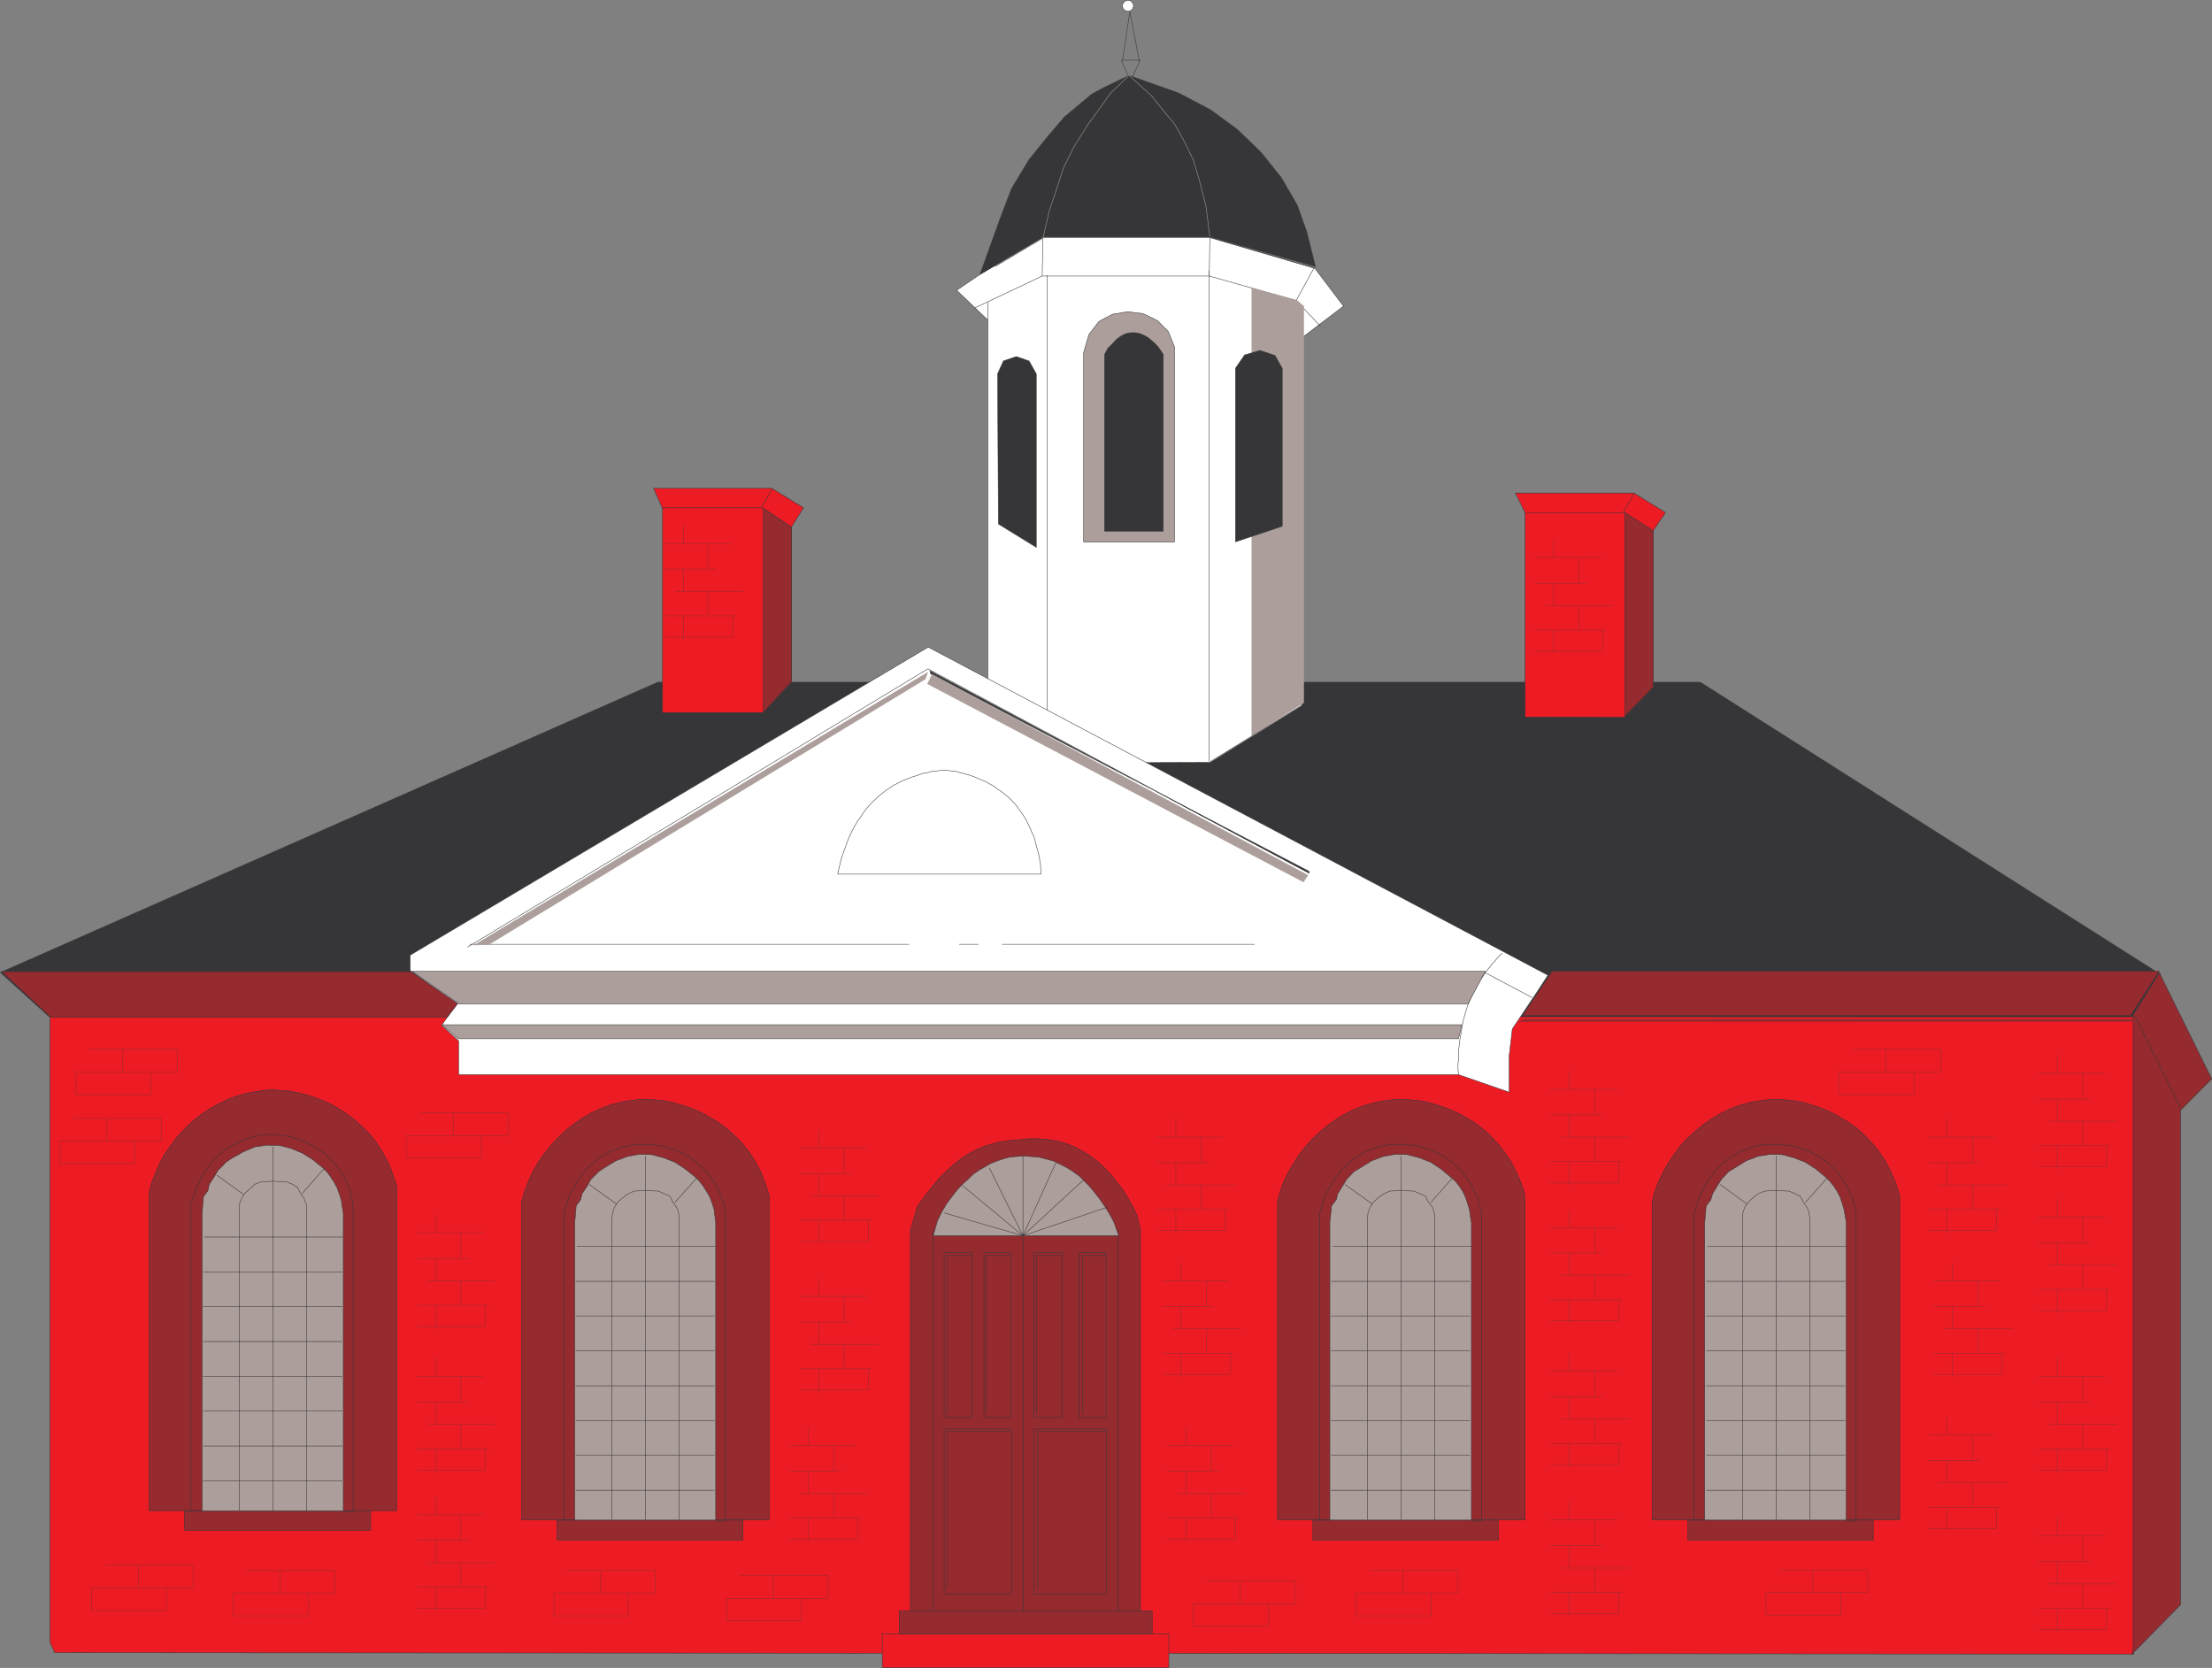
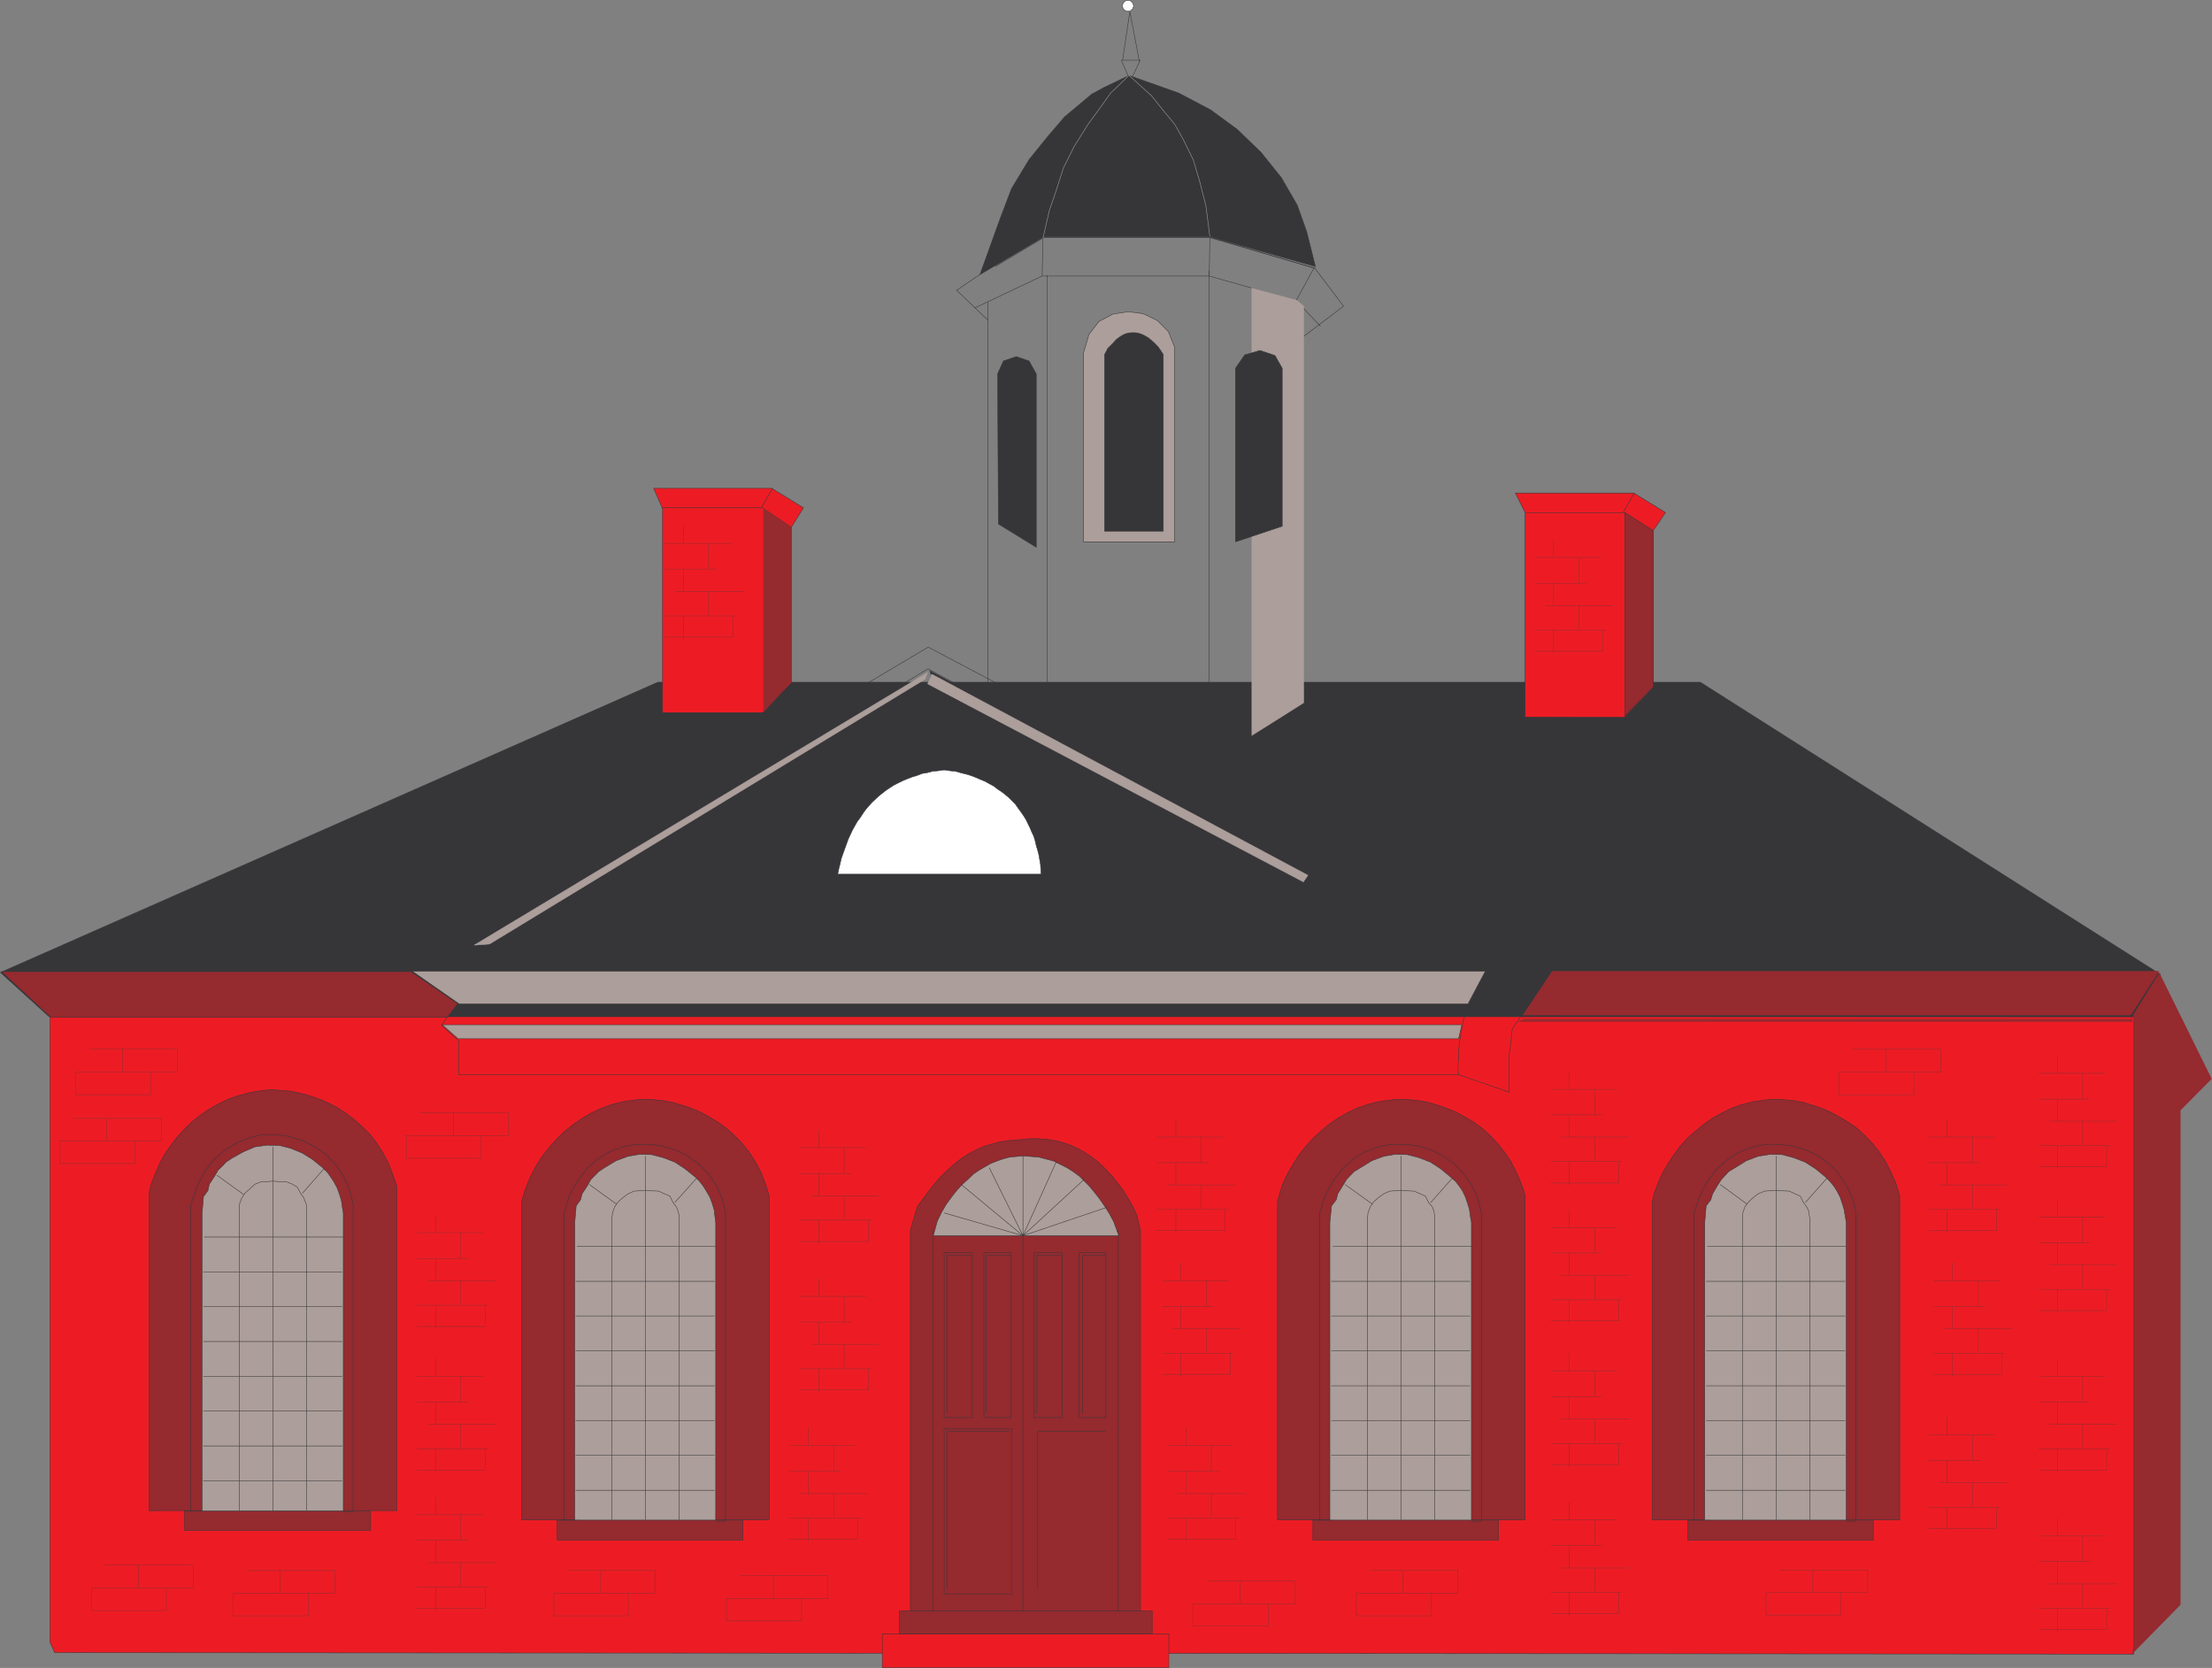
<svg xmlns="http://www.w3.org/2000/svg" width="205.623" height="155.036">
  <rect width="100%" height="100%" fill="#808080" stroke="none" />
  <path fill="#ed1c24" d="m5.088 153.615 193.257.133V94.506L4.646 94.428v58.226l.442.961" />
  <path fill="none" stroke="#363639" stroke-width=".045" d="m5.088 153.615 193.257.133V94.506L4.646 94.428v58.226zm0 0" />
  <path fill="#363639" d="m.04 90.389 4.532 4.117h193.773l2.485-3.938-42.77-27.156H61.146L.041 90.39" />
  <path fill="none" stroke="#363639" stroke-width=".045" d="m.04 90.389 4.532 4.117h193.773l2.485-3.938-42.77-27.156H61.146Zm0 0" />
  <path fill="#952a2f" d="M198.295 153.123v-58.8l2.433-3.91 4.867 9.866-2.898 2.926v45.957l-4.504 4.586.102-.625" />
-   <path fill="none" stroke="#363639" stroke-width=".045" d="M198.295 153.123v-58.8l2.433-3.91 4.867 9.866-2.898 2.926v45.957l-4.504 4.586zm.183-58.644 4.242 8.515" />
  <path fill="#ed1c24" d="M61.51 66.232h9.37l2.696-2.796v-14.45l1.113-1.789-2.953-1.808H60.759l.829 1.89v18.953h-.078" />
  <path fill="none" stroke="#363639" stroke-width=".045" d="M61.51 66.232h9.37l2.696-2.796v-14.45l1.113-1.789-2.953-1.808H60.759l.829 1.89v18.953zm0 0" />
  <path fill="#ed1c24" d="m141.72 66.647 9.274.023 2.687-2.797v-14.55l1.141-1.68-2.95-1.817h-11.007l.906 1.817V66.67l-.05-.023" />
  <path fill="none" stroke="#363639" stroke-width=".045" d="m141.72 66.647 9.274.023 2.687-2.797v-14.55l1.141-1.68-2.95-1.817h-11.007l.906 1.817V66.67zm-80.21-19.45h9.37l2.696 1.817" />
  <path fill="none" stroke="#363639" stroke-width=".045" d="M141.853 47.643h9.14l2.688 1.808m-82.902-2.254 1.031-1.808m79.074 2.254 1.04-1.817" />
-   <path fill="#fff" d="m122.224 24.936 2.668 3.52-3.883 2.952v34.2l-8.496 5.257-15.355.051-5.332-4.48V29.752l-2.899-2.773 2.176-1.477 5.828-3.469h15.453l9.84 2.903" />
  <path fill="none" stroke="#363639" stroke-width=".045" d="m122.224 24.936 2.668 3.52-3.883 2.952v34.2l-8.496 5.257-15.355.051-5.332-4.48V29.752l-2.899-2.773 2.176-1.477 5.828-3.469h15.453zm0 0" />
  <path fill="#363639" d="M91.103 25.502 92.94 20.4l1.09-2.87 1.629-2.696 1.762-2.176 1.527-1.785 2.539-2.125 1.188-.644 2.28-1.09 4.61 1.633 2.95 1.55 2.511 1.84 2.2 2.125 1.89 2.356 1.48 2.562.875 2.461.809 3.238-9.816-2.773h-15.43l-5.93 3.496" />
  <path fill="none" stroke="#363639" stroke-width=".045" d="M91.103 25.502 92.94 20.4l1.09-2.87 1.629-2.696 1.762-2.176 1.527-1.785 2.539-2.125 1.188-.644 2.28-1.09 4.61 1.633 2.95 1.55 2.511 1.84 2.2 2.125 1.89 2.356 1.48 2.562.875 2.461.809 3.238-9.816-2.773h-15.43Zm-.469 3.109 6.243-2.953h15.535l8.078 2.278 2.25 2.382" />
  <path fill="none" stroke="#363639" stroke-width=".045" d="m92.502 24.78 4.53-2.696h15.43l9.786 2.852M96.95 22.084l-.073 3.574m15.586-3.676-.051 3.676m8.621 6.16v-3.207m-29.207 1.192v-1.735m30.348-3.214-1.684 3.082" />
  <path fill="none" stroke="#ac9e9a" stroke-width=".045" d="m96.95 22.135.595-2.563.55-1.601.747-2.332.988-1.992 1.32-2.102 1.059-1.45 1.035-1.448 1.71-1.633 2.071 1.867 1.242 1.55.93 1.114.805 1.43.933 1.91.598 2.023.566 2.227.364 2.847" />
  <path fill="none" stroke="#363639" stroke-width=".045" d="M97.342 25.58v45.336m15.07-.152V25.166" />
  <path fill="#ac9e9a" d="M100.732 50.361h8.445V32.236l-.574-1.422-1.008-1.011-1.32-.649-1.426-.18-1.422.231-1.27.672-.933 1.219-.492 1.683v17.582" />
  <path fill="none" stroke="#363639" stroke-width=".045" d="M100.732 50.361h8.445V32.236l-.574-1.422-1.008-1.011-1.32-.649-1.426-.18-1.422.231-1.27.672-.933 1.219-.492 1.683zm0 0" />
  <path fill="#363639" d="M102.674 49.373h5.464V32.96l-.23-.363-.234-.332-.313-.336-.594-.52-.36-.207-.339-.16-.363-.102-.36-.023-.39.023-.387.102-.387.211-.394.285-.36.39-.44.438-.313.594v16.414" />
  <path fill="none" stroke="#363639" stroke-width=".045" d="M102.674 49.373h5.464V32.96l-.23-.363-.234-.332-.313-.336-.594-.52-.36-.207-.339-.16-.363-.102-.36-.023-.39.023-.387.102-.387.211-.394.285-.36.39-.44.438-.313.594zm0 0" />
  <path fill="#363639" d="m92.81 48.705 3.52 2.168V34.748l-.672-1.195-1.188-.41-1.195.41-.539 1.195.074 13.957" />
  <path fill="none" stroke="#363639" stroke-width=".045" d="m92.81 48.705 3.52 2.168V34.748l-.672-1.195-1.188-.41-1.195.41-.539 1.195zm0 0" />
  <path fill="#ed1c24" d="M82.013 155.014v-3.157h26.641v3.157h-26.64" />
  <path fill="none" stroke="#363639" stroke-width=".045" d="M82.013 155.014v-3.157h26.641v3.157zm0 0" />
  <path fill="#952a2f" d="M83.595 151.857h23.508v-2.125H83.595v2.125" />
  <path fill="none" stroke="#363639" stroke-width=".045" d="M83.595 151.857h23.508v-2.125H83.595Zm0 0" />
  <path fill="#952a2f" d="M84.627 149.732h21.39v-35.394l-.312-1.316-.36-.81-.441-.753-.445-.746-.543-.723-.54-.676-.57-.62-.648-.626-.649-.511-.726-.47-.797-.437-.777-.316-.856-.258-.879-.152-.933-.078h-.934l-.7.078-.698.05-.7.075-.671.11-.696.206-.675.18-.672.309-.703.367-.696.437-.652.516-.695.62-.676.653-.696.828-.675.88-.723.98-.652 2.203v35.394" />
  <path fill="none" stroke="#363639" stroke-width=".045" d="M84.627 149.732h21.39v-35.394l-.312-1.316-.36-.81-.441-.753-.445-.746-.543-.723-.54-.676-.57-.62-.648-.626-.649-.511-.726-.47-.797-.437-.777-.316-.856-.258-.879-.152-.933-.078h-.934l-.7.078-.698.05-.7.075-.671.11-.696.206-.675.18-.672.309-.703.367-.696.437-.652.516-.695.62-.676.653-.696.828-.675.88-.723.98-.652 2.203zm19.32-35.394v35.394m-17.195 0v-35.394m8.34.519v34.875" />
  <path fill="#952a2f" d="M87.763 116.436h2.614v15.328h-2.614v-15.328" />
  <path fill="none" stroke="#363639" stroke-width=".045" d="M87.763 116.436h2.614v15.328h-2.614zm0 0" />
  <path fill="#952a2f" d="M96.127 116.436h2.613v15.328h-2.613v-15.328" />
  <path fill="none" stroke="#363639" stroke-width=".045" d="M96.127 116.436h2.613v15.328h-2.613zm0 0" />
  <path fill="#952a2f" d="M91.467 116.436v15.328h2.535v-15.328h-2.535" />
  <path fill="none" stroke="#363639" stroke-width=".045" d="M91.467 116.436v15.328h2.535v-15.328zm0 0" />
  <path fill="#952a2f" d="M100.322 116.436v15.328h2.484v-15.328h-2.484" />
  <path fill="none" stroke="#363639" stroke-width=".045" d="M100.322 116.436v15.328h2.484v-15.328zm0 0" />
  <path fill="#952a2f" d="M87.763 132.822h6.266v15.328h-6.266v-15.328" />
  <path fill="none" stroke="#363639" stroke-width=".045" d="M87.763 132.822h6.266v15.328h-6.266zm0 0" />
  <path fill="#952a2f" d="M96.127 132.822h6.73v15.328h-6.73v-15.328" />
-   <path fill="none" stroke="#363639" stroke-width=".045" d="M96.127 132.822h6.73v15.328h-6.73zM.482 90.545l200.172-.05" />
-   <path fill="#fff" d="M38.13 88.78v1.429l4.32 3.105-1.398 1.993 1.582 1.449v3.133h92.95l4.71 1.633v-3.418l.286-2.461 2.304-3.442 1.012-1.554-57.61-30.5-48.155 28.632" />
  <path fill="none" stroke="#363639" stroke-width=".045" d="M38.13 88.78v1.429l4.32 3.105-1.398 1.993 1.582 1.449v3.133h92.95l4.71 1.633v-3.418l.286-2.461 2.304-3.442 1.012-1.554-57.61-30.5zm0 0" />
  <path fill="#fff" d="M77.873 81.252H96.77l-.023-.469-.027-.441-.075-.438-.082-.468-.101-.391-.133-.438-.102-.441-.132-.437-.176-.368-.184-.437-.18-.36-.183-.386-.23-.367-.235-.336-.262-.36-.257-.367-.622-.621-.336-.285-.335-.258-.36-.234-.367-.286-.387-.207-.414-.234-.437-.176-.418-.183-.336-.13-.387-.132-.7-.176-.468-.133-.52-.05-.538-.079-.543.079-.543.05-.497.133-.46.074-.47.184-.44.129-.47.18-.386.16-.465.226-.414.211-.36.235-.34.226-.362.285-.336.266-.594.562-.34.368-.285.336-.254.359-.234.367-.258.336-.235.41-.234.418-.387.828-.156.438-.16.441-.152.414-.184.524-.102.46-.125.489-.105.5" />
  <path fill="none" stroke="#363639" stroke-width=".045" d="M77.873 81.252H96.77l-.023-.469-.028-.441-.074-.438-.082-.468-.101-.391-.133-.438-.102-.441-.133-.437-.175-.368-.184-.437-.18-.36-.183-.386-.23-.367-.235-.336-.262-.36-.258-.367-.62-.621-.337-.285-.336-.258-.359-.234-.367-.286-.387-.207-.414-.234-.437-.176-.418-.183-.336-.13-.387-.132-.7-.176-.468-.133-.52-.05-.539-.079-.543.079-.543.05-.496.133-.46.074-.47.184-.44.129-.47.18-.386.16-.465.226-.414.211-.36.235-.34.226-.363.285-.336.266-.593.562-.34.368-.285.336-.254.359-.235.367-.257.336-.235.41-.234.418-.387.828-.156.438-.16.441-.153.414-.183.524-.102.46-.125.489zM38.13 90.389h99.887l4.399 2.332" />
  <path fill="none" stroke="#363639" stroke-width=".045" d="m135.584 99.889-.051-.489v-.523l.05-.461v-.496l.028-.461.055-.441.05-.438.075-.394.078-.465.05-.364.083-.41.101-.39.102-.364.105-.359.102-.316.156-.387.129-.309.133-.336.152-.336.207-.289.129-.285.184-.336.18-.258.21-.285.176-.285.211-.285.207-.234.203-.286.234-.226.208-.266.261-.285.258-.226" />
  <path fill="#ac9e9a" d="M41.103 95.252h94.79l-.31 1.297h-93l-1.48-1.297" />
  <path fill="none" stroke="#363639" stroke-width=".045" d="M41.103 95.252h94.79l-.31 1.297h-93Zm0 0" />
  <path fill="#ac9e9a" d="M38.334 90.283h99.734l-1.605 3.031H42.685l-4.351-3.03" />
  <path fill="none" stroke="#363639" stroke-width=".045" d="M38.334 90.283h99.734l-1.605 3.031H42.685Zm0 0" />
  <path fill="#952a2f" d="M73.576 49.037V63.33l-2.617 2.902V47.256l2.617 1.781" />
-   <path fill="none" stroke="#363639" stroke-width=".045" d="M73.576 49.037V63.33l-2.617 2.902V47.256Zm0 0" />
  <path fill="#952a2f" d="M153.681 49.322v14.551l-2.636 2.664V47.643l2.636 1.68" />
  <path fill="none" stroke="#363639" stroke-width=".045" d="M153.681 49.322v14.551l-2.636 2.664V47.643Zm0 0" />
  <path fill="#ac9e9a" d="M116.373 26.772v41.605l4.812-3.055V28.455l-.644-.543-4.168-1.14" />
  <path fill="none" stroke="#ac9e9a" stroke-width=".045" d="M116.373 26.772v41.605l4.812-3.055V28.455l-.644-.543zm0 0" />
  <path fill="#363639" d="M114.845 50.361V34.23l.856-1.239 1.422-.418 1.398.469.672 1.188v14.683l-4.348 1.45" />
  <path fill="none" stroke="#363639" stroke-width=".045" d="M114.845 50.361V34.23l.856-1.239 1.422-.418 1.398.469.672 1.188v14.683zm0 0" />
  <path fill="#363639" stroke="#363639" stroke-width=".045" d="m112.435 70.838 8.985-5.535zm0 0" />
  <path fill="none" stroke="#363639" stroke-width=".045" d="m104.927 7.197-.695-1.605m0 0h1.758m0 0-.754 1.605m-.879-1.605.672-4.531m0-.001.879 4.633" />
  <path fill="#fff" d="M105.369.545V.467l-.024-.051-.027-.031V.334l-.023-.05-.031-.052-.051-.023-.028-.05-.023-.032-.05-.02-.028-.03-.055-.028h-.101l-.078-.023-.024.023h-.133l-.05.027-.051.032-.024.019-.054.031-.024.051-.05.023-.032.051-.023.051v.05l-.027.032-.024.05V.62l.024.051.027.031v.051l.023.05.031.052.051.03.024.02.054.051.024.031h.05l.051.024.032.027h.254l.05-.027.055-.024h.027l.051-.03.024-.052.027-.02.05-.03.032-.051.023-.051v-.05l.027-.032.024-.05V.544" />
  <path fill="none" stroke="#363639" stroke-width=".045" d="M105.369.545V.467l-.024-.051-.027-.031V.334l-.023-.05-.031-.052-.051-.023-.028-.05-.023-.032-.05-.02-.028-.03-.055-.028h-.101l-.078-.024-.024.024h-.133l-.05.027-.051.031-.024.02-.054.031-.024.051-.05.023-.032.051-.023.051v.05l-.027.032-.024.05V.62l.024.05.027.032v.051l.023.05.031.052.051.03.024.02.054.051.024.031h.05l.051.024.032.027h.254l.05-.027.055-.024h.027l.051-.03.024-.052.027-.02.05-.03.032-.051.023-.051v-.05l.027-.032.024-.05zM90.275 116.697h-2.258m0 0V131.4m5.933-14.703h-2.276m0 0V131.4m6.964-14.703H96.33m0 0V131.4m6.453-14.703h-2.152m-.001 0V131.4m-6.812 1.657h-5.8m-.001 0v14.574m14.766-14.574h-6.32m0 0v14.574m7.535-32.774H86.752" />
  <path fill="#ac9e9a" d="m86.752 114.857.386-1.375.391-.8.438-.75.496-.676.464-.594.52-.57.52-.469.542-.512.543-.367.54-.308.55-.313.594-.23.54-.184.573-.152.621-.059.622-.05.746.05.726.059.676.175.695.184.621.309.625.312.57.36.571.417.98.98.493.603.437.562.469.676.441.703.387.723.469 1.296H86.752" />
  <path fill="none" stroke="#363639" stroke-width=".045" d="m86.752 114.857.386-1.375.391-.8.438-.75.496-.676.464-.594.52-.57.52-.469.542-.512.543-.367.54-.308.55-.313.594-.23.54-.184.573-.152.621-.059.622-.05.746.05.726.059.676.175.695.184.621.309.625.312.57.36.571.417.98.98.493.603.437.562.469.676.441.703.387.723.469 1.296zm0 0h17.195" />
  <path fill="none" stroke="#363639" stroke-width=".045" d="M95.092 107.447v7.41l3.105-6.89m2.637 1.605-5.742 5.285 7.816-2.644m-10.949-3.676 3.133 6.32-5.747-4.765m5.747 4.765-7.329-2.12m-44.3-24.704 42.796-25.867m.001 0 34.8 18.64m-77.394 6.966h40.836m4.66 0h1.785m2.199 0h23.485" />
  <path fill="#363639" d="m86.443 62.35 35.262 18.82-.028-.184-35.16-18.351-.074-.285" />
  <path fill="none" stroke="#363639" stroke-width=".045" d="m86.443 62.35 35.262 18.82-.028-.184-35.16-18.351Zm0 0" />
  <path fill="#952a2f" d="M141.2 94.947h57.013l-.02-.207h-56.55l-.442.207" />
  <path fill="none" stroke="#952a2f" stroke-width=".045" d="M141.2 94.947h57.013l-.02-.207h-56.55Zm0 0" />
  <path fill="#ac9e9a" d="m86.232 63.564 34.93 18.41.414-.62L86.65 62.686l-.418.878" />
  <path fill="none" stroke="#ac9e9a" stroke-width=".045" d="m86.232 63.564 34.93 18.41.414-.62L86.65 62.686zm0 0" />
  <path fill="#ac9e9a" d="M86.002 63.123 45.506 87.748l-1.422.102 42.148-25.348-.23.621" />
  <path fill="none" stroke="#ac9e9a" stroke-width=".045" d="M86.002 63.123 45.506 87.748l-1.422.102 42.148-25.348zm0 0" />
  <path fill="#952a2f" d="M198.06 94.404h-56.543l2.766-4.144h56.445l-2.668 4.144" />
-   <path fill="none" stroke="#363639" stroke-width=".045" d="M198.06 94.404h-56.543l2.766-4.144h56.445zm0 0" />
+   <path fill="none" stroke="#363639" stroke-width=".045" d="M198.06 94.404h-56.543h56.445zm0 0" />
  <path fill="#952a2f" d="M4.7 94.557h36.872l.98-1.266-4.347-2.98H.142l4.559 4.246" />
  <path fill="none" stroke="#363639" stroke-width=".045" d="M4.7 94.557h36.872l.98-1.266-4.347-2.98H.142Zm0 0" />
  <path fill="#952a2f" d="M173.959 141.268h2.636v-30.114l-.183-.574-.176-.59-.441-1.011-.516-1.012-.574-.88-.645-.804-.722-.746-.727-.676-.828-.57-.805-.488-.828-.442-.855-.367-.88-.285-.855-.258-.851-.152-.832-.078-.778-.055-.543.031-.52.051-1.062.152-1.004.258-.988.336-.902.442-.883.496-.852.593-.777.645-.754.676-.672.754-.57.773-.543.828-.492.856-.387.851-.336.88-.234.905v29.575h20.379" />
  <path fill="none" stroke="#363639" stroke-width=".045" d="M173.959 141.268h2.636v-30.114l-.183-.574-.176-.59-.441-1.011-.516-1.012-.574-.88-.645-.804-.722-.746-.727-.676-.828-.57-.805-.488-.828-.442-.855-.367-.88-.285-.855-.258-.851-.152-.832-.078-.778-.055-.543.031-.52.051-1.062.152-1.004.258-.988.336-.902.442-.883.496-.852.593-.777.645-.754.676-.672.754-.57.773-.543.828-.492.856-.387.851-.336.88-.234.905v29.575zm0 0" />
  <path fill="#952a2f" d="M156.896 141.291v1.867h17.238v-1.867h-17.238" />
  <path fill="none" stroke="#363639" stroke-width=".045" d="M156.896 141.291v1.867h17.238v-1.867zm0 0" />
  <path fill="none" stroke="#363639" stroke-width=".045" d="M171.623 141.393h.91V112.81l-.133-.727-.176-.676-.601-1.238-.723-1.09-.879-.906-1.035-.746-1.113-.524-1.246-.386-1.215-.153h-1.242l-1.246.235-1.188.46-1.09.672-1.035.91-.906 1.165-.696 1.375-.55 1.629v28.48h-.563 1.574" />
  <path fill="#ac9e9a" d="M158.47 141.291v-27.676l.133-1.531.438-.57.156-.543.437-.746.391-.602.336-.36.336-.366.598-.36 1.035-.644 1.09-.414 1.136-.184 1.114.027 1.062.285 1.063.41.98.626.938.773.41.418.363.441.29.461.284.547.176.543.184.594.101.602.102.593v27.676H158.47" />
  <path fill="none" stroke="#363639" stroke-width=".045" d="M158.47 141.291v-27.676l.133-1.531.438-.57.156-.543.437-.746.391-.602.336-.36.336-.366.598-.36 1.035-.644 1.09-.414 1.136-.184 1.114.027 1.062.285 1.063.41.98.626.938.773.41.418.363.441.29.461.284.547.176.543.184.594.101.601.102.594v27.676zm0 0" />
  <path fill="none" stroke="#363639" stroke-width=".045" d="M161.97 141.268v-28.02l.051-.543.176-.52.316-.437.41-.39.497-.387.617-.258.445-.027.617-.051.57.05.65.028.566.258.468.21.285.567.309.438.184.367.05.36.051.335v28.02m-3.132-33.821v33.82m-6.395-25.406h12.918m-9.243-3.953-2.484-1.816m-1.293 9.008h12.918m-12.918 3.214h12.918m-12.918 3.258h12.918m-12.918 3.238h12.918m-12.918 3.235h12.918m-12.918 3.211h12.918m-12.918 3.266h12.918m-3.699-26.747 2.016-2.277" />
  <path fill="#952a2f" d="M139.13 141.268h2.641v-30.114l-.152-.574-.211-.59-.441-1.011-.512-1.012-.602-.88-.644-.804-.7-.746-.75-.676-.777-.57-.828-.488-.828-.442-.883-.367-.851-.285-.88-.258-.855-.152-.805-.078-.828-.055-.543.031-.492.051-1.039.152-1.008.258-.984.336-.93.442-.855.496-.856.593-.777.645-.727.676-.668.754-.62.773-.52.828-.492.856-.418.851-.305.88-.234.905v29.575h20.375" />
  <path fill="none" stroke="#363639" stroke-width=".045" d="M139.13 141.268h2.641v-30.114l-.152-.574-.211-.59-.441-1.011-.512-1.012-.602-.88-.644-.804-.7-.746-.75-.676-.777-.57-.828-.488-.828-.442-.883-.367-.851-.285-.88-.258-.855-.152-.805-.078-.828-.055-.543.031-.492.051-1.039.152-1.008.258-.984.336-.93.442-.855.496-.856.593-.777.645-.727.676-.668.754-.62.773-.52.828-.492.856-.418.851-.305.88-.234.905v29.575zm0 0" />
  <path fill="#952a2f" d="M122.045 141.291v1.867h17.246v-1.867h-17.246" />
  <path fill="none" stroke="#363639" stroke-width=".045" d="M122.045 141.291v1.867h17.246v-1.867zm0 0" />
  <path fill="none" stroke="#363639" stroke-width=".045" d="M136.779 141.393h.93V112.81l-.157-.727-.18-.676-.57-1.238-.75-1.09-.886-.906-1.032-.746-1.085-.524-1.223-.386-1.238-.153h-1.243l-1.246.235-1.187.46-1.113.672-1.012.91-.88 1.165-.75 1.375-.491 1.629v28.48h-.621 1.578" />
  <path fill="#ac9e9a" d="M123.623 141.291v-27.676l.156-1.531.441-.57.13-.543.46-.746.367-.602.336-.36.36-.366.601-.36 1.032-.644 1.113-.414 1.062-.184 1.137.027 1.09.285 1.062.41.957.626.934.773.465.418.34.441.308.461.254.547.184.543.183.594.075.602.109.593v27.676h-13.156" />
  <path fill="none" stroke="#363639" stroke-width=".045" d="M123.623 141.291v-27.676l.156-1.531.441-.57.13-.543.46-.746.367-.602.336-.36.36-.366.601-.36 1.032-.644 1.113-.414 1.062-.184 1.137.027 1.09.285 1.062.41.957.626.934.773.465.418.34.441.308.461.254.547.184.543.183.594.075.601.109.594v27.676zm0 0" />
  <path fill="none" stroke="#363639" stroke-width=".045" d="M127.119 141.268v-28.02l.05-.543.208-.52.285-.437.414-.39.543-.387.57-.258.465-.027.57-.051.594.05.621.028.602.258.46.21.286.567.367.438.125.367.078.36.024.335v28.02m-3.157-33.821v33.82m-6.344-25.406h12.899m-9.223-3.953-2.535-1.816m-1.273 9.008h12.898m-12.898 3.214h12.898m-12.898 3.258h12.898m-12.898 3.238h12.898m-12.898 3.235h12.898m-12.898 3.211h12.898m-12.898 3.266h12.898m-3.652-26.747 2.02-2.277" />
  <path fill="#952a2f" d="M68.94 141.268h2.562v-30.114l-.18-.574-.184-.59-.39-1.011-.54-1.012-.57-.88-.648-.804-.723-.746-.754-.676-.8-.57-.805-.488-.828-.442-.856-.367-.902-.285-.855-.258-.856-.152-.8-.078-.805-.055-.57.031-.493.051-1.031.152-1.04.258-.929.336-.96.442-.852.496-.856.593-.805.645-.695.676-.676.754-.62.773-.544.828-.468.856-.387.851-.336.88-.258.905v29.575h20.453" />
  <path fill="none" stroke="#363639" stroke-width=".045" d="M68.94 141.268h2.562v-30.114l-.18-.574-.184-.59-.39-1.011-.54-1.012-.57-.88-.648-.804-.723-.746-.754-.676-.8-.57-.805-.488-.828-.442-.856-.367-.902-.285-.855-.258-.856-.152-.8-.078-.805-.055-.57.031-.493.051-1.031.152-1.04.258-.929.336-.96.442-.852.496-.856.593-.805.645-.695.676-.676.754-.62.773-.544.828-.468.856-.387.851-.336.88-.258.905v29.575zm0 0" />
  <path fill="#952a2f" d="M51.795 141.291v1.867h17.27v-1.867h-17.27" />
  <path fill="none" stroke="#363639" stroke-width=".045" d="M51.795 141.291v1.867h17.27v-1.867zm0 0" />
  <path fill="none" stroke="#363639" stroke-width=".045" d="M66.529 141.393h.91V112.81l-.133-.727-.183-.676-.54-1.238-.75-1.09-.906-.906-1.039-.746-1.086-.524-1.242-.386-1.218-.153h-1.266l-1.215.235-1.195.46-1.114.672-1.011.91-.88 1.165-.753 1.375-.488 1.629v28.48h-.625 1.636" />
  <path fill="#ac9e9a" d="M53.431 141.291v-27.676l.13-1.531.41-.57.132-.543.492-.746.336-.602.364-.36.359-.366.543-.36 1.062-.644 1.114-.414 1.062-.184 1.14.027 1.087.285 1.062.41.957.626.961.773.41.418.336.441.286.461.316.547.203.543.184.594.074.602.078.593v27.676H53.431" />
  <path fill="none" stroke="#363639" stroke-width=".045" d="M53.431 141.291v-27.676l.13-1.531.41-.57.132-.543.492-.746.336-.602.364-.36.359-.366.543-.36 1.062-.644 1.114-.414 1.062-.184 1.14.027 1.087.285 1.062.41.957.626.961.773.41.418.336.441.286.461.316.547.203.543.184.594.074.601.078.594v27.676zm0 0" />
  <path fill="none" stroke="#363639" stroke-width=".045" d="M56.873 141.268v-28.02l.078-.543.183-.52.286-.437.441-.39.512-.387.57-.258.469-.027.594-.051.57.05.644.028.57.258.493.21.262.567.332.438.16.367.074.36.027.335v28.02m-3.132-33.821v33.82m-6.372-25.406H66.53m-9.243-3.953-2.512-1.816M53.51 119.1h12.917m-12.917 3.214h12.917m-12.917 3.258h12.917M53.51 128.81h12.917m-12.917 3.235h12.917m-12.917 3.211h12.917m-12.917 3.266h12.917m-3.703-26.747 2.047-2.277" />
  <path fill="#952a2f" d="M34.271 140.412h2.613v-30.137l-.183-.574-.18-.515-.414-1.086-.539-.989-.574-.902-.649-.828-.75-.723-.699-.625-.8-.597-.805-.516-.852-.438-.883-.367-.851-.285-.856-.234-.879-.176-.804-.05-.778-.083-.57.031-.492.051-1.063.176-1.011.262-.93.308-.98.469-.88.492-.835.57-.797.645-.703.672-.696.777-.593.778-.551.804-.461.852-.387.906-.336.828-.234.91v29.594H34.27" />
  <path fill="none" stroke="#363639" stroke-width=".045" d="M34.271 140.412h2.613v-30.137l-.183-.574-.18-.515-.414-1.086-.539-.989-.574-.902-.649-.828-.75-.723-.699-.625-.8-.597-.805-.516-.852-.438-.883-.367-.851-.285-.856-.234-.879-.176-.804-.05-.778-.083-.57.031-.492.051-1.063.176-1.011.262-.93.308-.98.469-.88.492-.835.57-.797.645-.703.672-.696.777-.593.778-.551.804-.461.852-.387.906-.336.828-.234.91v29.594zm0 0" />
  <path fill="#952a2f" d="M17.154 140.44v1.808h17.3v-1.809h-17.3" />
  <path fill="none" stroke="#363639" stroke-width=".045" d="M17.154 140.44v1.808h17.3v-1.809zm0 0" />
  <path fill="none" stroke="#363639" stroke-width=".045" d="M31.912 140.514h.91v-28.582l-.156-.7-.184-.703-.539-1.215-.777-1.09-.887-.93-1.004-.694-1.117-.575-1.242-.386-1.215-.184h-1.274l-1.187.285-1.191.469-1.114.676-1.035.879-.906 1.164-.703 1.422-.543 1.582v28.507h-.594 1.633" />
  <path fill="#ac9e9a" d="M18.787 140.44v-27.68l.129-1.528.414-.57.133-.598.46-.699.368-.62.386-.36.336-.367.543-.36 1.063-.597 1.086-.461 1.113-.157 1.14.024 1.032.258 1.094.445.957.594.953.773.445.442.309.437.308.469.286.543.21.57.18.594.078.57.102.598v27.68H18.787" />
  <path fill="none" stroke="#363639" stroke-width=".045" d="M18.787 140.44v-27.68l.129-1.528.414-.57.133-.598.46-.699.368-.62.386-.36.336-.367.543-.36 1.063-.597 1.086-.461 1.113-.157 1.14.024 1.032.258 1.094.445.957.594.953.773.445.442.309.437.308.469.286.543.21.57.18.594.078.57.102.598v27.68zm0 0" />
  <path fill="none" stroke="#363639" stroke-width=".045" d="M22.232 140.412v-28.015l.05-.547.204-.516.29-.437.437-.387.492-.446.62-.23h.47l.593-.05.57.05h.622l.594.23.468.286.285.547.309.437.156.39.102.31v28.378M25.388 106.6v33.812m-6.394-25.43h12.918m-9.27-3.96-2.484-1.786m-1.266 8.984H31.81m-12.918 3.239H31.81m-12.918 3.234H31.81m-12.918 3.239H31.81m-12.918 3.234H31.81m-12.918 3.238H31.81m-12.918 3.239H31.81m-3.703-26.723 1.996-2.277" />
  <path fill="none" stroke="#952a2f" stroke-width=".045" d="M61.763 50.514h6.168m-4.379 0V48.83m-1.789 4.067h4.82m-.726-2.383v2.383m-2.305 0v2.07m-.8 0h6.343m-3.238 0v2.176m-4.094.101h6.657m-4.868 0v2.203m4.559-2.203v1.969h-6.348m80.918-7.403h6.137m-4.402 0v-1.66m-1.735 4.07h4.762m-.676-2.41v2.41m-2.351 0v2.067m-.778 0h6.344m-3.215 0v2.172m-4.086.109h6.598m-4.863 0v2.149m4.554-2.149v1.965h-6.289m46.832 39.227h6.137m-4.398 0v-1.68m-1.739 4.086h4.77m-.676-2.406v2.406m-2.355 0v2.043m-.75 0h6.316m-3.211 0v2.176m-4.094.109h6.63m-4.891 0v2.149m4.582-2.149v1.965h-6.32m-.001 4.664h6.137m-4.398 0v-1.684m-1.739 4.063h4.77m-.676-2.379v2.379m-2.355 0v2.043m-.75 0h6.316m-3.211 0v2.176m-4.094.133h6.63m-4.891 0v2.175m4.582-2.175v1.968h-6.32m-.001 6.11h6.137m-4.398 0v-1.684m-1.739 4.062h4.77m-.676-2.378v2.379m-2.355-.001v2.075m-.75 0h6.316m-3.211 0v2.176m-4.094.101h6.63m-4.891 0v2.176m4.582-2.176v1.992h-6.32m-.001 6.114h6.137m-4.398 0v-1.684m-1.739 4.066h4.77m-.676-2.382v2.382m-2.355 0v2.07m-.75 0h6.316m-3.211 0v2.126m-4.094.152h6.63m-4.891 0v2.176m4.582-2.176v1.973h-6.32m-10.251-45.781h6.137m-4.402 0v-1.657m-1.735 4.035h4.79m-.676-2.378v2.378m-2.379 0v2.075m-.778 0h6.372m-3.215 0v2.175m-4.114.102h6.657m-4.922 0v2.152m4.582-2.152v1.969h-6.317m.489 4.66h6.168m-4.43 0v-1.684m-1.738 4.071h4.789m-.668-2.387v2.387m-2.383 0v2.043m-.75 0h6.344m-3.211 0v2.199m-4.121.102h6.636m-4.898 0v2.152m4.582-2.152v1.968h-6.32m-.489 5.617h6.137m-4.402 0v-1.656m-1.735 4.043h4.79m-.676-2.387v2.387m-2.379 0v2.066m-.778 0h6.372m-3.215 0v2.176m-4.114.11h6.657m-4.922 0v2.144m4.582-2.144v1.96h-6.317M144.13 101.26h6.16m-4.402 0v-1.68m-1.758 4.04h4.79m-.672-2.36v2.36m-2.36 0v2.07m-.804 0h6.37m-3.206 0v2.175m-4.118.102h6.649m-4.891 0v2.176m4.586-2.176v1.992h-6.343m-.001 4.145h6.16m-4.402 0v-1.684m-1.758 4.043h4.79m-.672-2.359v2.359m-2.36 0v2.07m-.804 0h6.37m-3.206 0v2.176m-4.118.105h6.649m-4.891 0v2.196m4.586-2.196v1.961h-6.343m-.001 4.637h6.16m-4.402 0v-1.633m-1.758 4.043h4.79m-.672-2.41v2.41m-2.36 0v2.07m-.804.001h6.37m-3.206 0v2.175m-4.118.102h6.649m-4.891 0v2.176m4.586-2.176v1.969h-6.343m-.001 5.129h6.16m-4.402 0v-1.66m-1.758 4.039h4.79m-.672-2.379v2.379m-2.36 0v2.097m-.804 0h6.37m-3.206 0v2.153m-4.118.101h6.649m-4.891 0v2.195m4.586-2.195v1.969h-6.343m-36.61-44.277h6.16m-4.375 0v-1.657m-1.785 4.035h4.79m-.673-2.378v2.378m-2.332 0v2.075m-.804 0h6.343m-3.207 0v2.175m-4.117.102h6.68m-4.895 0v2.152m4.555-2.152v1.969h-6.34m.512 4.66h6.168m-4.43 0v-1.684m-1.738 4.071h4.738m-.644-2.387v2.387m-2.356 0v2.043m-.75 0h6.313m-3.207 0v2.199m-4.094.102h6.605m-4.867 0v2.152m4.606-2.152v1.968h-6.344m.469 6.606h6.136m-4.378 0v-1.684m-1.758 4.062h4.816m-.723-2.378v2.378m-2.335 0v2.098m-.778 0h6.344m-3.231 0v2.152m-4.093.102h6.656m-4.898 0v2.176m4.585-2.176v1.969h-6.343M74.353 106.67h6.16m-4.375 0v-1.652m-1.785 4.062h4.79m-.673-2.41v2.41m-2.332 0v2.074m-.754 0h6.293m-3.207 0v2.145m-4.117.109h6.649m-4.864 0v2.176m4.579-2.176v1.992h-6.364m0 5.098h6.16m-4.375 0v-1.656m-1.785 4.043h4.79m-.673-2.387v2.387m-2.332 0v2.066m-.754 0h6.293m-3.207 0v2.203m-4.117.075h6.649m-4.864 0v2.175m4.579-2.175v1.968h-6.364m-.961 5.157h6.137m-4.379 0v-1.684m-1.758 4.062h4.79m-.672-2.378v2.378m-2.36 0v2.098m-.797 0h6.364m-3.207 0v2.152m-4.118.102h6.653m-4.895 0v2.176m4.586-2.176v1.969h-6.344m-34.644-2.254h6.164m-4.402 0v-1.684m-1.762 4.043h4.816m-.726-2.359v2.36m-2.328-.001v2.094m-.774 0h6.313m-3.211 0v2.152m-4.09.102h6.656m-4.894 0v2.2m4.585-2.2v1.992h-6.347m0-21.566h6.164m-4.402 0v-1.684m-1.762 4.062h4.816m-.726-2.378v2.379m-2.328-.001v2.075m-.774 0h6.313m-3.211 0v2.176m-4.09.101h6.656m-4.894 0v2.176m4.585-2.176v1.992h-6.347m0-22.082h6.164m-4.402 0v-1.66m-1.762 4.063h4.816m-.726-2.403v2.403m-2.328 0v2.074m-.774 0h6.313m-3.211 0v2.176m-4.09.101h6.656m-4.894 0v2.153m4.585-2.153v1.969h-6.347m126.664 22.633h8.21v2.094h-5.105v-2.094m0 2.094h-4.347v2.097h6.964v-2.097m-43.812-2.043h8.21v2.097h-5.105v-2.097m0 2.097h-4.347v2.117h6.969v-2.117m-64.262-1.633h8.18v2.125h-5.075v-2.125m0 2.125h-4.351v2.094h6.965v-2.094m-21.801-2.589h8.207v2.097h-5.074v-2.097m0 2.097H51.49v2.117h6.91v-2.117m-35.473-2.097h8.211v2.097h-5.101v-2.097m0 2.097h-4.348v2.117h6.965v-2.117M8.302 97.533h8.207v2.121h-5.101v-2.12m0 2.12H7.056v2.102h6.942v-2.102m-7.196 4.301h8.23v2.094H9.936v-2.094m-.001 2.094H5.584v2.101h6.937v-2.101m-2.769 39.406h8.207v2.156h-5.102v-2.156m0 2.156H8.51v2.094h6.961v-2.094m23.562-44.175h8.207v2.125h-5.098v-2.125" />
  <path fill="none" stroke="#952a2f" stroke-width=".045" d="M42.142 105.56h-4.379v2.098h6.965v-2.097m127.496-8.028h8.18v2.121h-5.074v-2.12m0 2.12h-4.352v2.102h6.938v-2.102m-65.739 47.305h8.235v2.102h-5.13v-2.102" />
  <path fill="none" stroke="#952a2f" stroke-width=".045" d="M115.283 149.06h-4.348v2.094h6.965v-2.093" />
</svg>